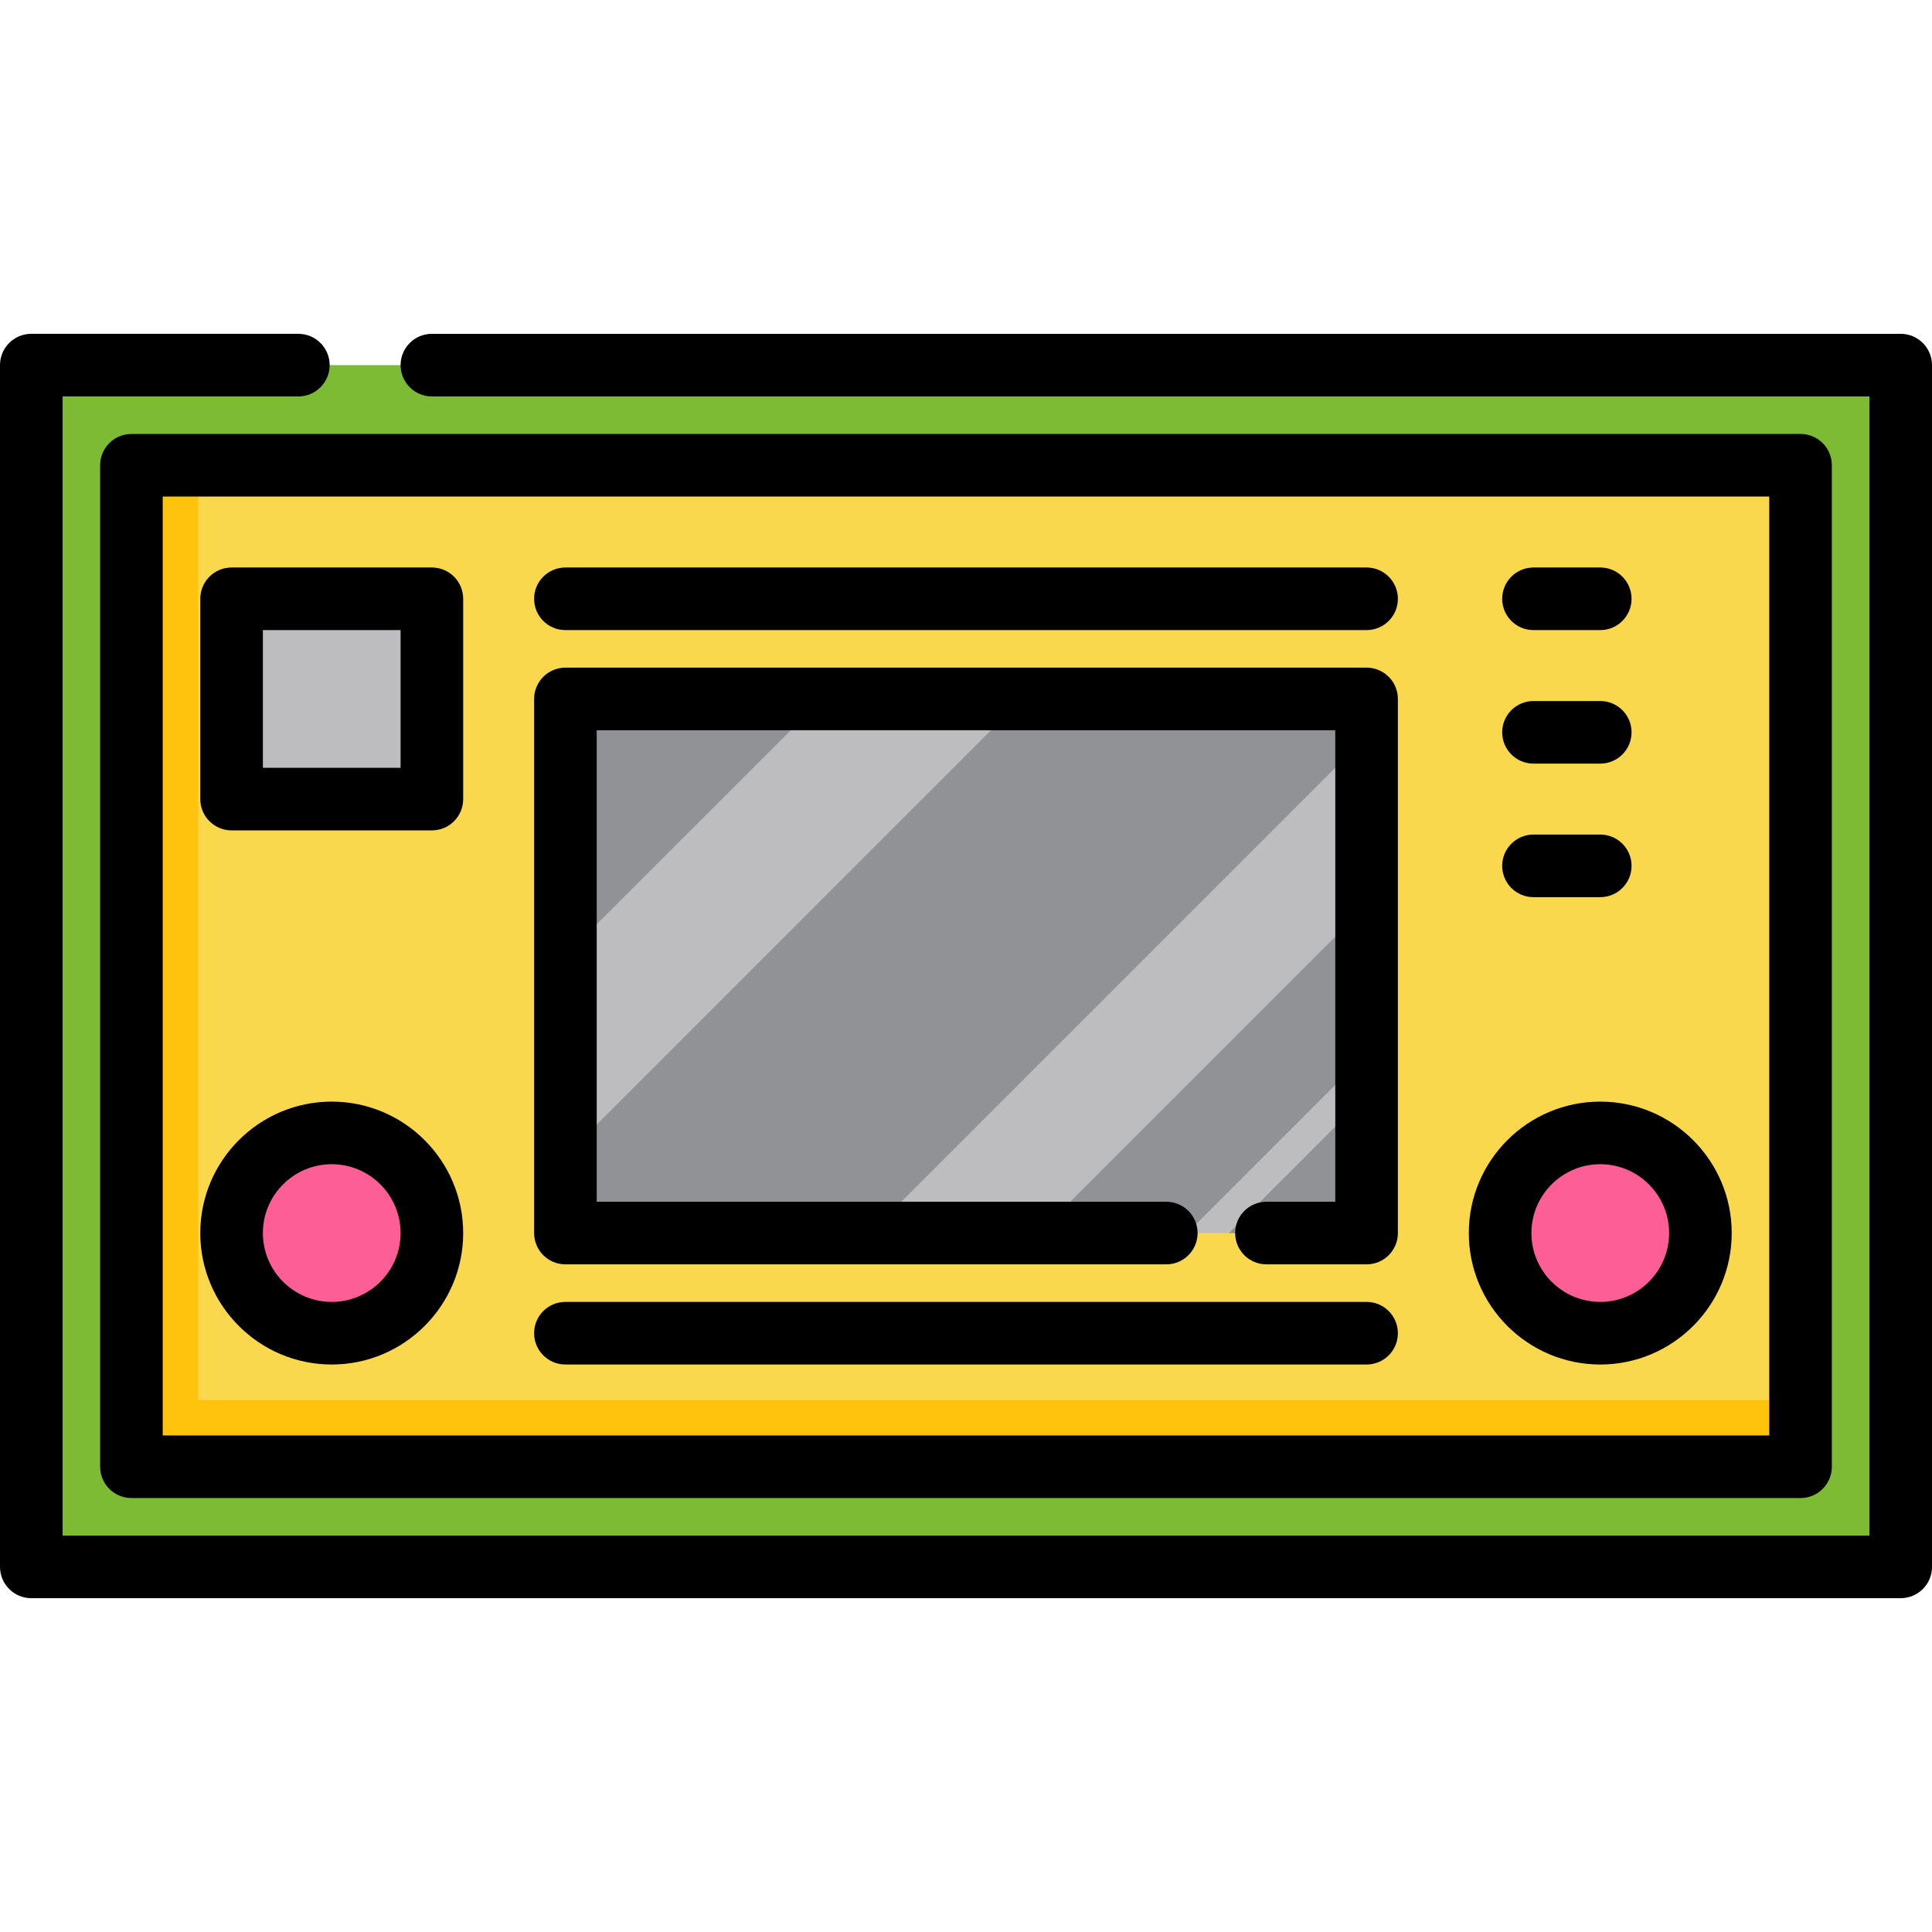
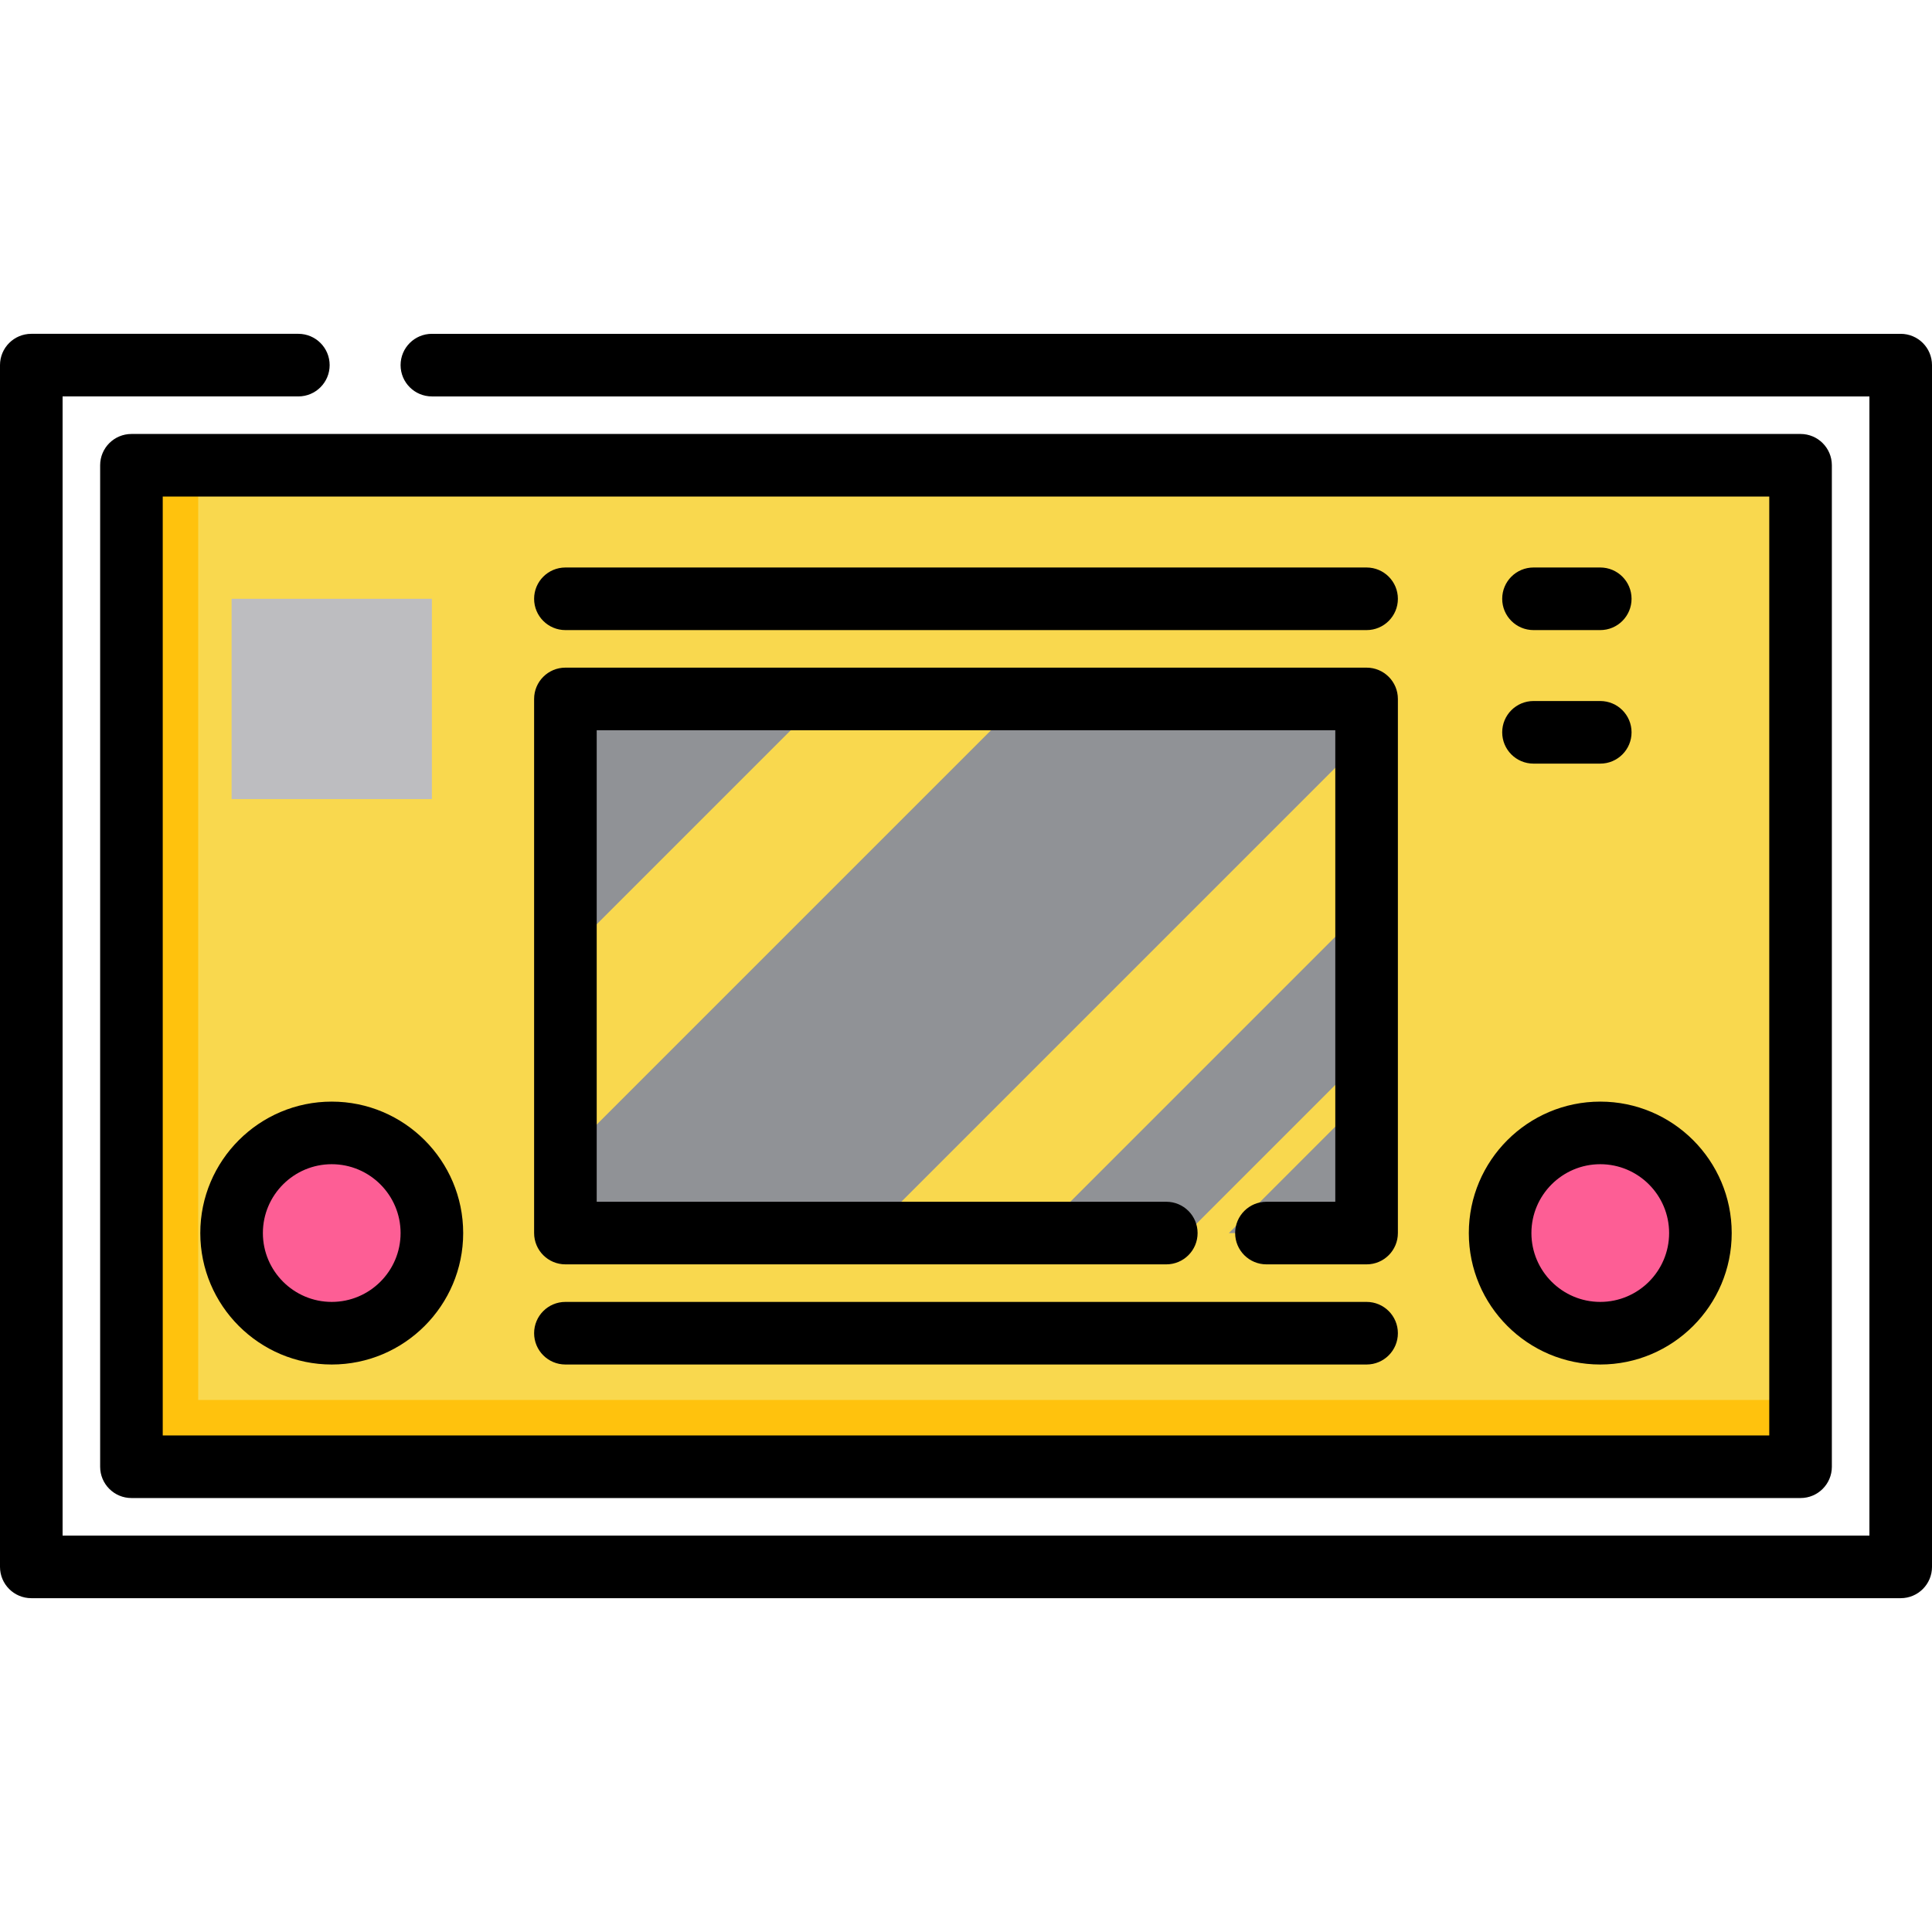
<svg xmlns="http://www.w3.org/2000/svg" version="1.1" id="Layer_1" viewBox="0 0 512 512" xml:space="preserve">
-   <rect x="8.294" y="96.76" style="fill:#7DBB34;" width="495.413" height="318.479" />
  <rect x="34.834" y="123.3" style="fill:#F9D84E;" width="442.333" height="265.4" />
  <polygon style="fill:#FFC20D;" points="52.527,371.006 52.527,123.3 34.834,123.3 34.834,388.7 477.166,388.7 477.166,371.006 " />
-   <rect x="149.84" y="185.227" style="fill:#BDBDC0;" width="212.32" height="141.546" />
  <g>
    <polygon style="fill:#909296;" points="362.16,326.773 362.16,290.281 325.667,326.773  " />
    <polygon style="fill:#909296;" points="149.84,185.227 149.84,253.235 217.849,185.227  " />
    <polygon style="fill:#909296;" points="270.929,185.227 149.84,306.315 149.84,326.773 230.566,326.773 362.16,195.179    362.16,185.227  " />
    <polygon style="fill:#909296;" points="275.352,326.773 314.609,326.773 362.16,279.222 362.16,239.965  " />
  </g>
  <g>
    <circle style="fill:#FD5E95;" cx="87.914" cy="326.773" r="26.54" />
    <circle style="fill:#FD5E95;" cx="424.086" cy="326.773" r="26.54" />
  </g>
  <rect x="61.374" y="158.687" style="fill:#BDBDC0;" width="53.08" height="53.08" />
  <path d="M503.706,88.467H114.454c-4.58,0-8.294,3.712-8.294,8.294c0,4.581,3.713,8.294,8.294,8.294h380.959v301.892H16.587V105.054  h62.479c4.58,0,8.294-3.712,8.294-8.294c0-4.581-3.713-8.294-8.294-8.294H8.294C3.713,88.467,0,92.179,0,96.76V415.24  c0,4.581,3.713,8.294,8.294,8.294h495.413c4.58,0,8.294-3.712,8.294-8.294V96.76C512,92.179,508.287,88.467,503.706,88.467z" />
  <path d="M26.54,123.3v265.4c0,4.581,3.713,8.294,8.294,8.294h442.333c4.58,0,8.294-3.712,8.294-8.294V123.3  c0-4.581-3.713-8.294-8.294-8.294H34.834C30.253,115.006,26.54,118.719,26.54,123.3z M43.127,131.594h425.745v248.812H43.127  V131.594z" />
  <path d="M362.16,176.933H149.84c-4.58,0-8.294,3.712-8.294,8.294v141.546c0,4.581,3.713,8.294,8.294,8.294h159.24  c4.58,0,8.294-3.712,8.294-8.294c0-4.581-3.713-8.294-8.294-8.294H158.134V193.521h195.732v124.959H335.62  c-4.58,0-8.294,3.712-8.294,8.294c0,4.581,3.713,8.294,8.294,8.294h26.54c4.58,0,8.294-3.712,8.294-8.294V185.227  C370.454,180.645,366.74,176.933,362.16,176.933z" />
  <path d="M87.914,291.94c-19.207,0-34.834,15.627-34.834,34.834c0,19.207,15.627,34.834,34.834,34.834s34.834-15.627,34.834-34.834  C122.747,307.566,107.121,291.94,87.914,291.94z M87.914,345.019c-10.061,0-18.246-8.185-18.246-18.246  c0-10.061,8.185-18.246,18.246-18.246s18.246,8.185,18.246,18.246C106.16,336.834,97.974,345.019,87.914,345.019z" />
  <path d="M424.086,291.94c-19.207,0-34.834,15.627-34.834,34.834c0,19.207,15.627,34.834,34.834,34.834  c19.207,0,34.834-15.627,34.834-34.834C458.92,307.566,443.294,291.94,424.086,291.94z M424.086,345.019  c-10.061,0-18.246-8.185-18.246-18.246c0-10.061,8.185-18.246,18.246-18.246c10.061,0,18.246,8.185,18.246,18.246  C442.333,336.834,434.147,345.019,424.086,345.019z" />
  <path d="M406.393,166.981h17.693c4.58,0,8.294-3.712,8.294-8.294c0-4.581-3.713-8.294-8.294-8.294h-17.693  c-4.58,0-8.294,3.712-8.294,8.294C398.099,163.268,401.813,166.981,406.393,166.981z" />
  <path d="M406.393,202.367h17.693c4.58,0,8.294-3.712,8.294-8.294s-3.713-8.294-8.294-8.294h-17.693c-4.58,0-8.294,3.712-8.294,8.294  S401.813,202.367,406.393,202.367z" />
-   <path d="M406.393,237.754h17.693c4.58,0,8.294-3.712,8.294-8.294s-3.713-8.294-8.294-8.294h-17.693c-4.58,0-8.294,3.712-8.294,8.294  S401.813,237.754,406.393,237.754z" />
-   <path d="M114.454,150.393h-53.08c-4.58,0-8.294,3.712-8.294,8.294v53.08c0,4.581,3.713,8.294,8.294,8.294h53.08  c4.58,0,8.294-3.712,8.294-8.294v-53.08C122.747,154.105,119.034,150.393,114.454,150.393z M106.16,203.473H69.667v-36.492h36.492  V203.473z" />
  <path d="M362.16,150.393H149.84c-4.58,0-8.294,3.712-8.294,8.294c0,4.581,3.713,8.294,8.294,8.294h212.32  c4.58,0,8.294-3.712,8.294-8.294C370.454,154.105,366.74,150.393,362.16,150.393z" />
  <path d="M362.16,345.019H149.84c-4.58,0-8.294,3.712-8.294,8.294c0,4.581,3.713,8.294,8.294,8.294h212.32  c4.58,0,8.294-3.712,8.294-8.294C370.454,348.732,366.74,345.019,362.16,345.019z" />
</svg>